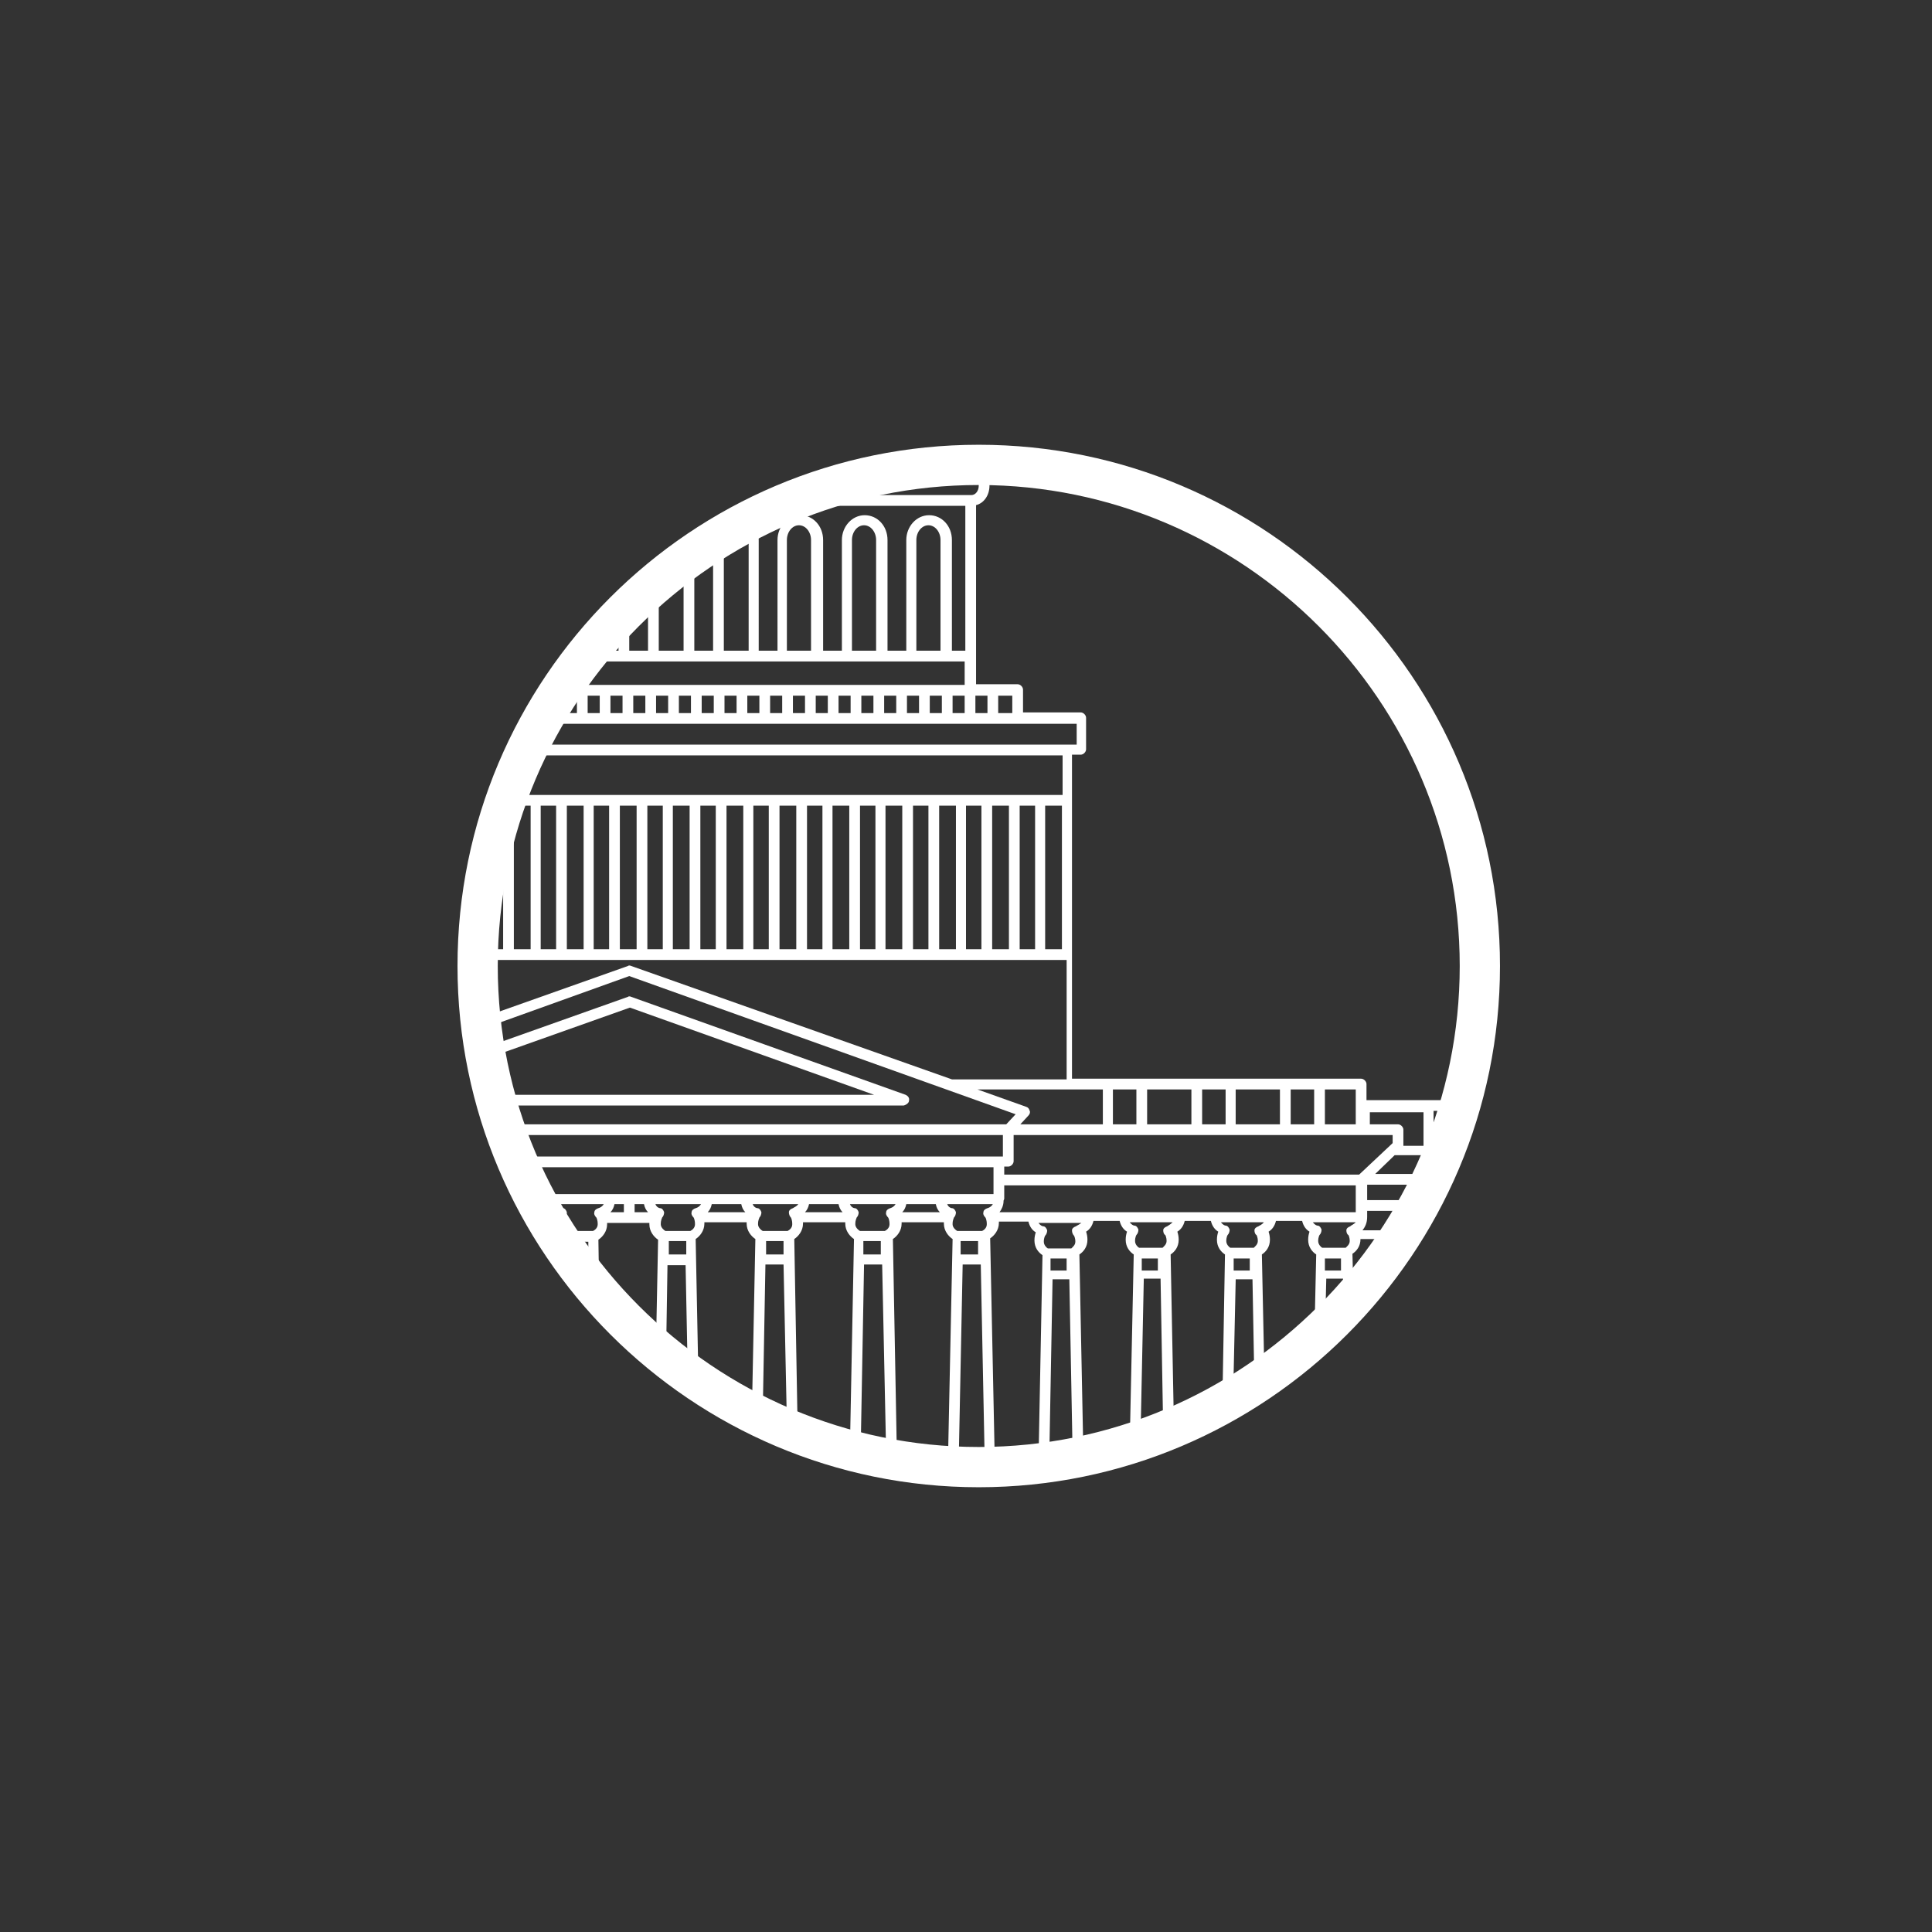
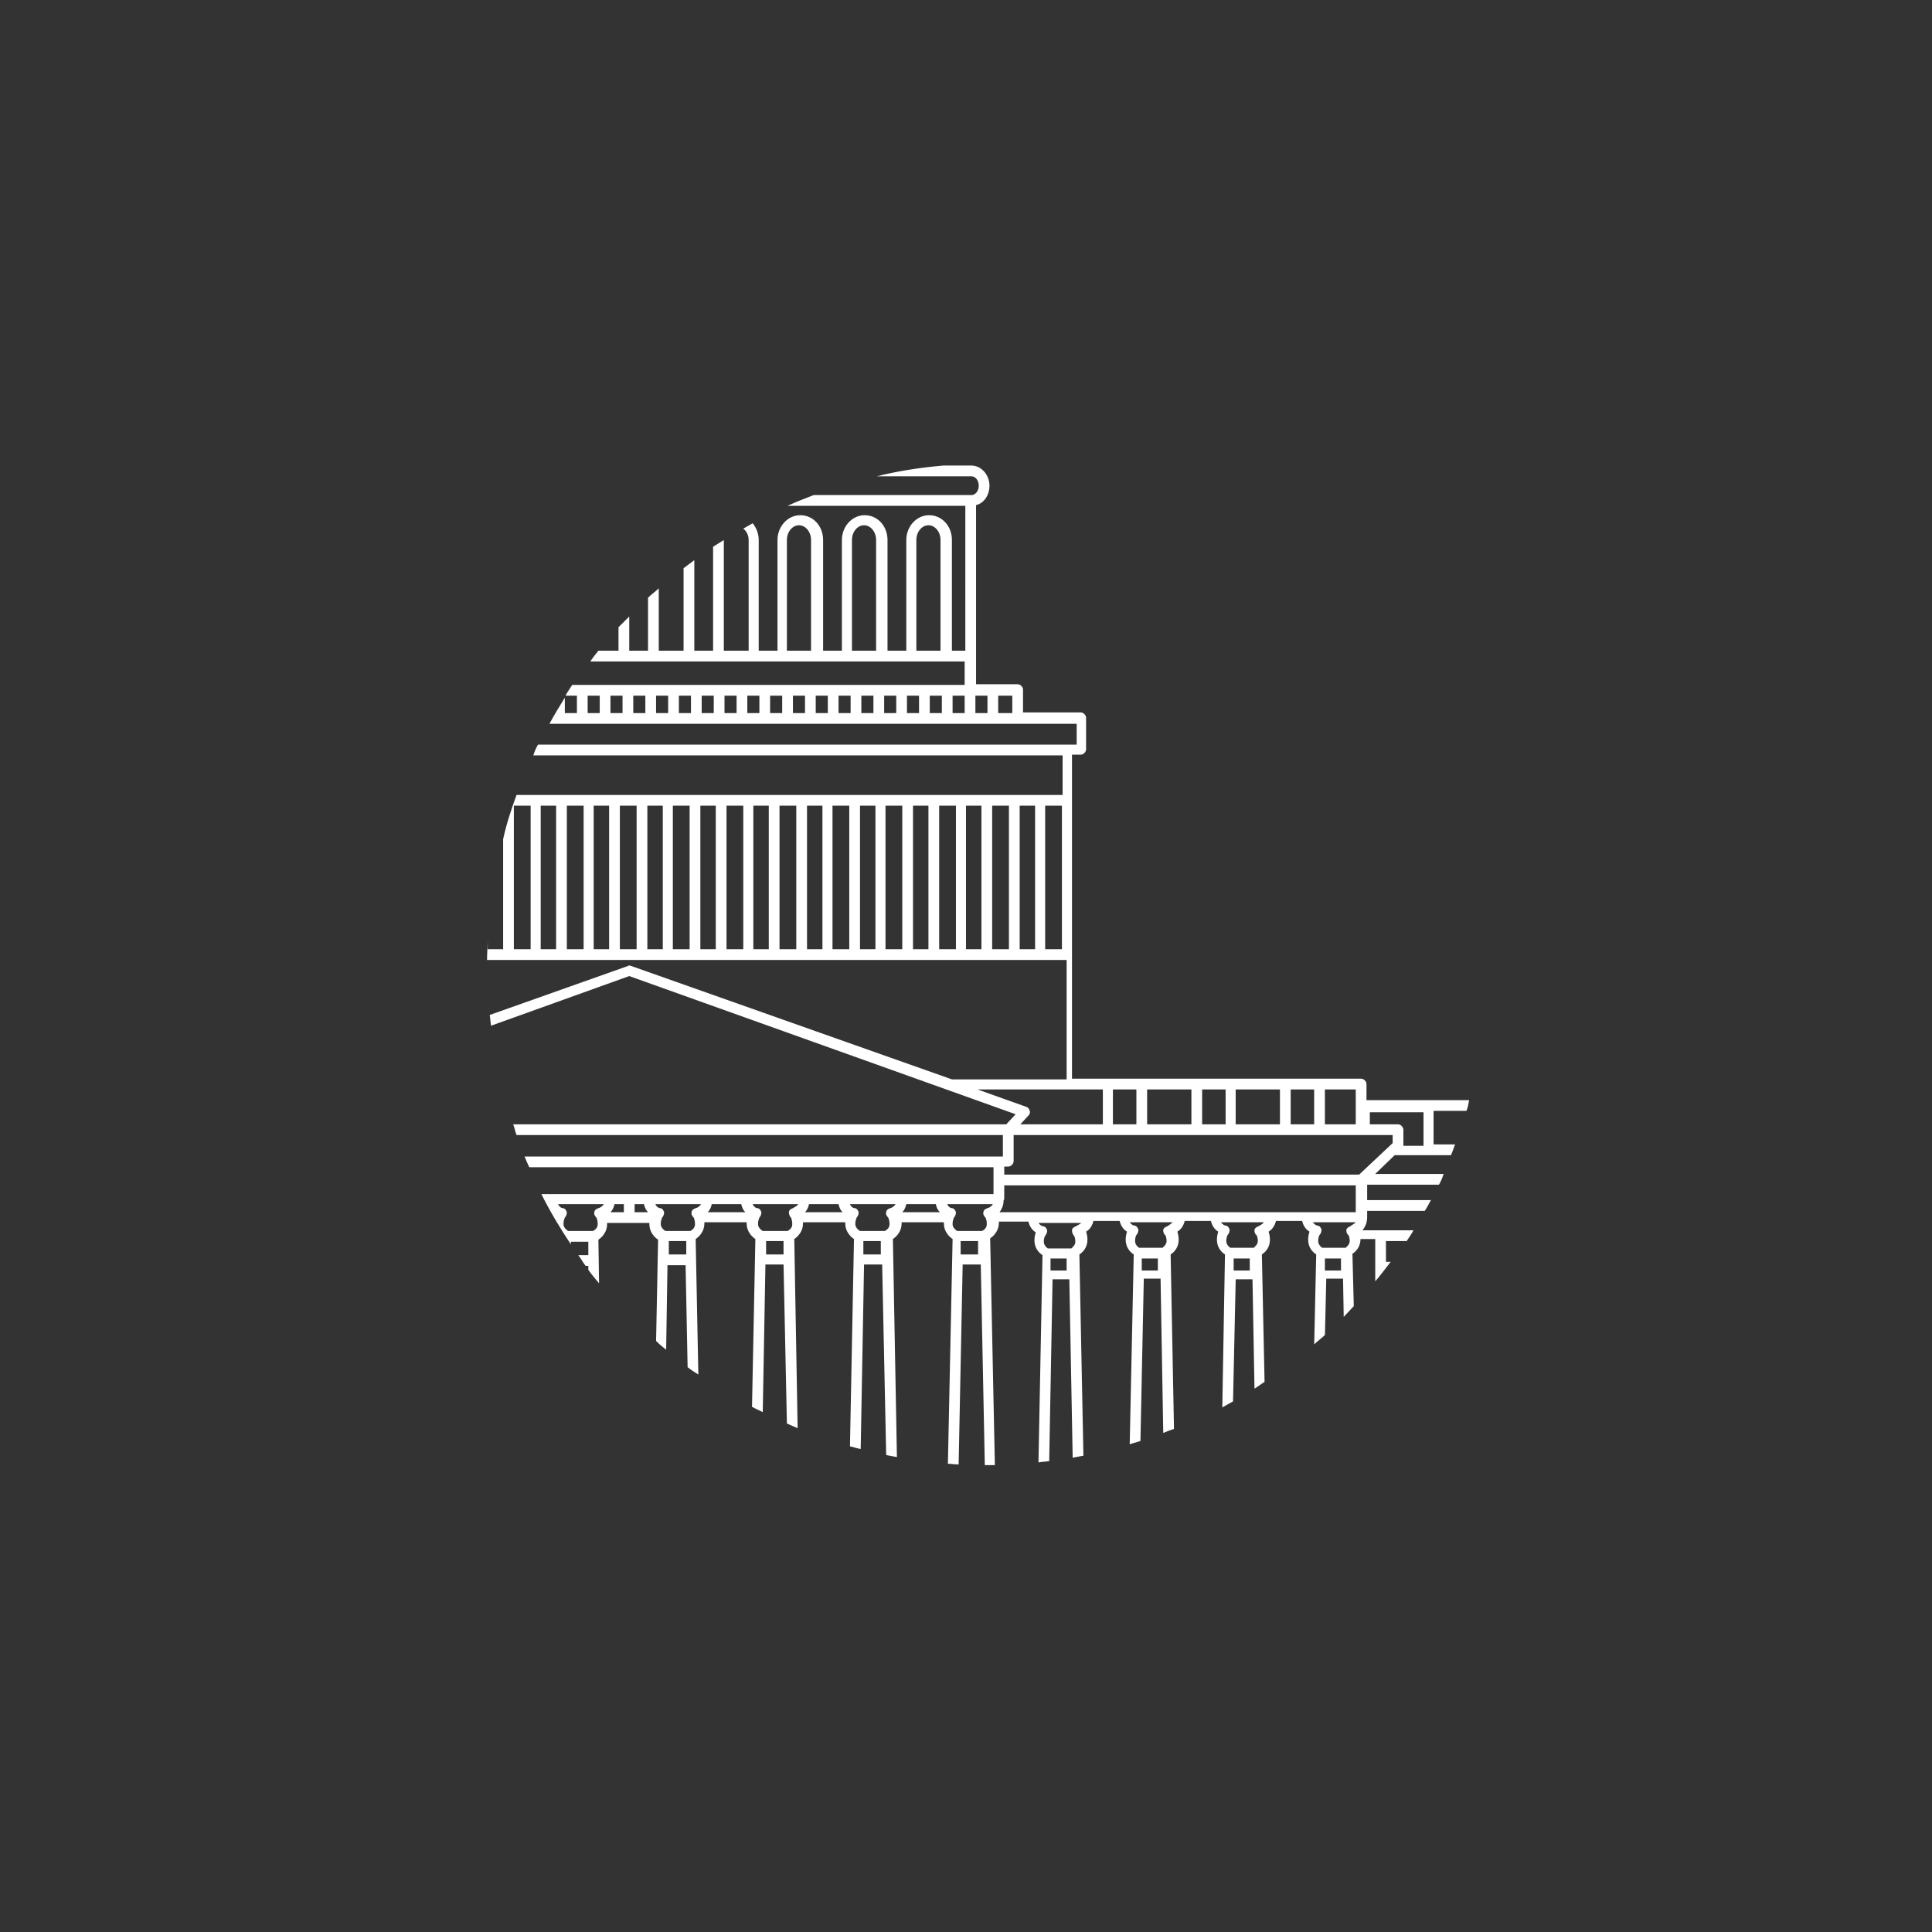
<svg xmlns="http://www.w3.org/2000/svg" version="1.1" id="Layer_1" x="0px" y="0px" viewBox="0 0 288 288" style="enable-background:new 0 0 288 288;" xml:space="preserve">
  <rect x="0" y="0" width="288" height="288" fill="#333333" stroke="none" />
  <style type="text/css">
	.st0{opacity:0.9;fill:none;}
	.st1{fill:#FFFFFF;}
</style>
  <g>
    <circle class="st0" cx="145.9" cy="144" r="74.7" />
    <g>
      <path class="st1" d="M203.7,164.2v-2.6c0-0.4-0.4-0.8-0.8-0.8h-6.2h-5.1h-8.2h-5.1h-8.2h-5.1h-5.2v-17.8v-0.8v-0.8h0v-21.4h0v-0.8    v-0.8v-5.9h1.3c0.4,0,0.8-0.4,0.8-0.8v-4.7c0-0.4-0.4-0.8-0.8-0.8H154h-1.5v-3.4c0-0.4-0.4-0.8-0.8-0.8h-1.6H148h-2.5v-4.3V75.3    c1.2-0.3,2-1.5,2-2.9c0-1.6-1.2-3-2.7-3h-4.2v0c-3.4,0.3-6.7,0.8-9.9,1.6h9.1h5c0.6,0,1.1,0.6,1.1,1.4c0,0.8-0.5,1.4-1.1,1.4h-0.1    h-23.4c-1.3,0.5-2.6,1-3.9,1.6h26.5V97h-2V80.5c0-2.1-1.5-3.7-3.4-3.7c-1.9,0-3.4,1.7-3.4,3.7V97h-2.8V80.5c0-2.1-1.5-3.7-3.4-3.7    c-1.9,0-3.4,1.7-3.4,3.7V97h-2.8V80.5c0-2.1-1.5-3.7-3.4-3.7c-1.9,0-3.4,1.7-3.4,3.7V97h-2.8V80.5c0-1-0.4-1.9-0.9-2.5    c-0.5,0.3-0.9,0.5-1.4,0.8c0.5,0.4,0.8,1,0.8,1.7V97h-3.7V80.5c0,0,0,0,0,0c-0.5,0.3-1.1,0.7-1.6,1V97h-2.8V83.5    c-0.5,0.4-1.1,0.8-1.6,1.2V97h-3.7v-9.3c-0.5,0.5-1.1,0.9-1.6,1.4V97h-2.8v-5.1c-0.5,0.5-1.1,1.1-1.6,1.6V97h-3    c-0.4,0.5-0.8,1-1.2,1.6h5h4.4h5.2h4.4h5.2h4.4h5.2h4.4h5.2h4.4h5.2h2.8v3.5H85.3c-0.3,0.5-0.7,1-1,1.6H86h0v2.6h-1.8v-2.3    c-0.8,1.3-1.6,2.6-2.3,3.9H148h6h6.5v3.1h-1.3h-8.2H80.2c-0.3,0.5-0.5,1-0.7,1.6h72.2h6.7v5.9h-2.5h-0.8h-3.9h-3.3h-0.8h-3.9H140    h-0.8h-3.9H132h-0.8h-3.9h-3.3h-0.8h-3.9h-3.3h-0.8h-3.9h-3.3h-0.8h-3.9h-3.3h-0.8h-3.9h-3.3h-0.8h-3.9h-3.3h-0.8h-3.9H77    c-0.8,2.2-1.5,4.3-2,6.6v16.4h-2.3v-1.4c0,1-0.1,2-0.1,3h3.1h0.8h3.3h3.9h0.8h3.3h3.9h0.8h3.3h3.9h0.8h3.3h3.9h0.8h3.3h3.9h0.8    h3.3h3.9h0.8h3.3h3.9h0.8h3.3h3.9h0.8h3.3h3.9h0.8h3.3h3.9h0.8h2.5v17.8h-17.1L94.1,144c-0.2-0.1-0.4-0.1-0.5,0L73,151.3    c0.1,0.5,0.1,1.1,0.2,1.6l20.6-7.4l57.6,20.6l-1.4,1.5H94.6h-0.8H76.5c0.2,0.5,0.3,1.1,0.5,1.6h16.8h0.8h54.9v3.2h-0.6H78.2    c0.2,0.5,0.4,1,0.7,1.6h69.2v4h-8h-5.8h-8.7h-5.8h-8.7h-5.8h-8.7h-5.8h-8.7h-1.4c1.3,2.6,2.8,5.1,4.4,7.5l0-0.4h2.6l0,2h-1.5    c0.4,0.5,0.7,1.1,1.1,1.6h0.4l0,0.6c0.5,0.7,1.1,1.4,1.6,2l-0.1-6.5c0.6-0.4,1.3-1.2,1.3-2.3c0-0.1,0-0.1,0-0.2h3.2c0,0,0,0,0,0    h3.1c0,0.1,0,0.1,0,0.2c0,1.1,0.7,1.9,1.3,2.3l-0.3,15.1c0.5,0.5,1,0.9,1.5,1.3l0.2-12.6h2.7l0.3,15.2c0.5,0.4,1.1,0.8,1.6,1.1    l-0.4-20.2c0.6-0.4,1.3-1.2,1.3-2.3c0-0.1,0-0.1,0-0.2h6.3c0,0.1,0,0.1,0,0.2c0,1.1,0.7,1.9,1.3,2.3l-0.5,25    c0.5,0.3,1,0.5,1.6,0.8l0.4-22h2.7l0.5,23.7c0.5,0.2,1.1,0.5,1.6,0.7l-0.5-28.2c0.6-0.4,1.3-1.2,1.3-2.3c0-0.1,0-0.1,0-0.2h6.3    c0,0.1,0,0.1,0,0.2c0,1.1,0.7,1.9,1.3,2.3l-0.6,30.9c0.5,0.1,1,0.3,1.6,0.4l0.5-27.5h2.7l0.6,28.4c0.5,0.1,1,0.2,1.6,0.3    l-0.6-32.5c0.6-0.4,1.3-1.2,1.3-2.3c0-0.1,0-0.1,0-0.2h6.3c0,0.1,0,0.1,0,0.2c0,1.1,0.7,1.9,1.3,2.3l-0.7,33.5    c0.5,0,1,0.1,1.6,0.1l0.6-29.8h2.7l0.6,29.9c0.3,0,0.6,0,0.8,0c0.2,0,0.5,0,0.7,0l-0.7-33.8c0.6-0.4,1.3-1.2,1.3-2.3    c0-0.1,0-0.1,0-0.2h4.4c0.2,0.8,0.6,1.3,1.1,1.6c-0.1,0.3-0.2,0.7-0.2,1.2c0,1.1,0.6,1.8,1.2,2.2l-0.6,30.9c0.5-0.1,1-0.1,1.6-0.2    l0.5-27.1h2.5l0.5,26.6c0.5-0.1,1-0.2,1.6-0.3l-0.6-30c0.6-0.4,1.2-1.1,1.2-2.2c0-0.5-0.1-0.9-0.2-1.2c0.5-0.3,0.9-0.8,1.1-1.6    h3.9c0.2,0.8,0.6,1.3,1.1,1.6c-0.1,0.3-0.2,0.7-0.2,1.2c0,1.1,0.6,1.8,1.2,2.2l-0.6,28.3c0.5-0.2,1.1-0.3,1.6-0.5l0.5-24.2h2.5    l0.4,23c0.5-0.2,1-0.4,1.6-0.6l-0.5-26c0.6-0.4,1.2-1.1,1.2-2.2c0-0.5-0.1-0.9-0.2-1.2c0.5-0.3,0.9-0.8,1.1-1.6h3.9    c0.2,0.8,0.6,1.3,1.1,1.6c-0.1,0.3-0.2,0.7-0.2,1.2c0,1.1,0.6,1.8,1.2,2.2l-0.4,22.8c0.5-0.3,1.1-0.6,1.6-0.9l0.4-18.2h2.5    l0.3,16.3c0.5-0.3,1-0.7,1.5-1l-0.4-19c0.6-0.4,1.2-1.1,1.2-2.2c0-0.5-0.1-0.9-0.2-1.2c0.5-0.3,0.9-0.8,1.1-1.6h3.9    c0.2,0.8,0.6,1.3,1.1,1.6c-0.1,0.3-0.2,0.7-0.2,1.2c0,1.1,0.6,1.8,1.2,2.2l-0.3,13.4c0.5-0.5,1.1-0.9,1.6-1.4l0.2-8.4h2.5l0.1,5.7    c0.5-0.5,1-1.1,1.5-1.6l-0.2-7.8c0.6-0.4,1.2-1.1,1.2-2.2c0,0,0,0,0,0c0.1,0,0.1,0,0.2,0h2v6.3c0.8-0.9,1.5-1.9,2.3-2.9h-0.7V185    h3.1c0.3-0.5,0.7-1,1-1.6h-4.9h-2.7c0.4-0.5,0.7-1.1,0.7-2v-0.9h8.6c0.3-0.5,0.6-1,0.9-1.6h-9.5v-2.3h10.7c0.3-0.5,0.5-1,0.7-1.6    h-10.2l2.9-2.8h0.1h5h3.3c0.2-0.5,0.4-1,0.6-1.6h-3.2v-5h4.9c0.2-0.5,0.3-1,0.4-1.6h-6.1H203.7z M121,97h-3.7V80.5    c0-1.2,0.8-2.2,1.8-2.2s1.8,1,1.8,2.2V97z M130.6,97H127V80.5c0-1.2,0.8-2.2,1.8-2.2c1,0,1.8,1,1.8,2.2V97z M140.3,97h-3.7V80.5    c0-1.2,0.8-2.2,1.8-2.2s1.8,1,1.8,2.2V97z M89.4,106.3h-1.8v-2.6h1.8h0V106.3z M92.8,106.3H91v-2.6h1.8h0V106.3z M96.2,106.3h-1.8    v-2.6h1.8h0V106.3z M99.6,106.3h-1.8v-2.6h1.8h0V106.3z M103,106.3h-1.8v-2.6h1.8h0V106.3z M106.4,106.3h-1.8v-2.6h1.8h0V106.3z     M109.8,106.3H108v-2.6h1.8h0V106.3z M113.2,106.3h-1.8v-2.6h1.8h0V106.3z M116.6,106.3h-1.8v-2.6h1.8h0V106.3z M120,106.3h-1.8    v-2.6h1.8h0V106.3z M123.4,106.3h-1.8v-2.6h1.8h0V106.3z M126.8,106.3H125v-2.6h1.8h0V106.3z M130.2,106.3h-1.8v-2.6h1.8h0V106.3z     M133.6,106.3h-1.8v-2.6h1.8h0V106.3z M137,106.3h-1.8v-2.6h1.8h0V106.3z M140.4,106.3h-1.8v-2.6h1.8h0V106.3z M143.8,106.3H142    v-2.6h1.8h0V106.3z M147.2,106.3h-1.8v-2.6h1.8h0V106.3z M150.9,106.3h-2.1v-2.6h1.3h0.8V106.3z M79.1,141.5h-2.5v-21.4h2.5V141.5    z M82.9,141.5h-2.3v-21.4h2.3V141.5z M87,141.5h-2.5v-21.4H87V141.5z M90.8,141.5h-2.3v-21.4h2.3V141.5z M94.9,141.5h-2.5v-21.4    h2.5V141.5z M98.8,141.5h-2.3v-21.4h2.3V141.5z M102.8,141.5h-2.5v-21.4h2.5V141.5z M106.7,141.5h-2.3v-21.4h2.3V141.5z     M110.8,141.5h-2.5v-21.4h2.5V141.5z M114.6,141.5h-2.3v-21.4h2.3V141.5z M118.7,141.5h-2.5v-21.4h2.5V141.5z M122.6,141.5h-2.3    v-21.4h2.3V141.5z M126.6,141.5h-2.5v-21.4h2.5V141.5z M130.5,141.5h-2.3v-21.4h2.3V141.5z M134.6,141.5H132v-21.4h2.5V141.5z     M138.4,141.5h-2.3v-21.4h2.3V141.5z M142.5,141.5H140v-21.4h2.5V141.5z M146.3,141.5h-2.3v-21.4h2.3V141.5z M150.4,141.5h-2.5    v-21.4h2.5V141.5z M154.3,141.5H152v-21.4h2.3V141.5z M158.3,141.5h-2.5v-21.4h2.5V141.5z M89.2,180.1c-0.3,0.1-0.6,0.3-0.6,0.6    c-0.1,0.3,0.1,0.6,0.3,0.8c0,0,0.2,0.3,0.2,1c0,0.6-0.5,0.9-0.7,1h-3.7c-0.2-0.1-0.7-0.5-0.7-1c0-0.7,0.2-0.9,0.2-1    c0.2-0.2,0.3-0.5,0.3-0.8c-0.1-0.3-0.3-0.6-0.6-0.6c-0.1,0-0.5-0.1-0.7-0.6h6.8C89.7,180,89.2,180.1,89.2,180.1z M93,180.7h-2    c0.3-0.3,0.5-0.7,0.6-1.2H93V180.7z M94.6,180.7v-1.2H96c0.1,0.5,0.3,0.9,0.6,1.2H94.6z M99.7,187l0-2h2.6l0,2H99.7z M103.7,180.1    c-0.3,0.1-0.6,0.3-0.6,0.6c-0.1,0.3,0.1,0.6,0.3,0.8c0,0,0.2,0.3,0.2,1c0,0.6-0.5,0.9-0.7,1h-3.7c-0.2-0.1-0.7-0.5-0.7-1    c0-0.7,0.2-0.9,0.2-1c0.2-0.2,0.3-0.5,0.3-0.8c-0.1-0.3-0.3-0.6-0.6-0.6c-0.1,0-0.5-0.1-0.7-0.6h6.8    C104.2,180,103.7,180.1,103.7,180.1z M105.5,180.7c0.3-0.3,0.5-0.7,0.6-1.2h4.4c0.1,0.5,0.3,0.9,0.6,1.2H105.5z M114.2,187l0-2    h2.6l0,2H114.2z M118.2,180.1c-0.3,0.1-0.6,0.3-0.6,0.6c0,0.3,0.1,0.6,0.3,0.8c0,0,0.2,0.3,0.2,1c0,0.6-0.5,0.9-0.7,1h-3.7    c-0.2-0.1-0.7-0.5-0.7-1c0-0.7,0.2-0.9,0.2-1c0.2-0.2,0.3-0.5,0.3-0.8c-0.1-0.3-0.3-0.6-0.6-0.6c-0.1,0-0.5-0.1-0.7-0.6h6.8    C118.7,179.9,118.3,180,118.2,180.1z M120,180.7c0.3-0.3,0.5-0.7,0.6-1.2h4.4c0.1,0.5,0.3,0.9,0.6,1.2H120z M128.7,187l0-2h2.6    l0,2H128.7z M132.7,180.1c-0.3,0.1-0.6,0.3-0.6,0.6c-0.1,0.3,0.1,0.6,0.3,0.8c0,0,0.2,0.3,0.2,1c0,0.6-0.5,0.9-0.7,1h-3.7    c-0.2-0.1-0.7-0.5-0.7-1c0-0.7,0.2-0.9,0.2-1c0.2-0.2,0.3-0.5,0.3-0.8c-0.1-0.3-0.3-0.6-0.6-0.6c-0.1,0-0.5-0.1-0.7-0.6h6.8    C133.2,180,132.7,180.1,132.7,180.1z M134.5,180.7c0.3-0.3,0.5-0.7,0.6-1.2h4.4c0.1,0.5,0.3,0.9,0.6,1.2H134.5z M143.2,187l0-2    h2.6l0,2H143.2z M147.2,180.1c-0.3,0.1-0.6,0.3-0.6,0.6c-0.1,0.3,0.1,0.6,0.3,0.8c0,0,0.2,0.3,0.2,1c0,0.6-0.5,0.9-0.7,1h-3.7    c-0.2-0.1-0.7-0.5-0.7-1c0-0.7,0.2-0.9,0.2-1c0.2-0.2,0.3-0.5,0.3-0.8c-0.1-0.3-0.3-0.6-0.6-0.6c-0.1,0-0.5-0.1-0.7-0.6h6.8    C147.7,180,147.2,180.1,147.2,180.1z M197.5,162.4h4.6v5.2h-4.6V162.4z M192.4,162.4h3.5v5.2h-3.5V162.4z M184.2,162.4h6.6v5.2    h-6.6V162.4z M179.2,162.4h3.5v5.2h-3.5V162.4z M171,162.4h6.6v5.2H171V162.4z M165.9,162.4h3.5v5.2h-3.5V162.4z M145.7,162.4    h13.5h5.2v5.2h-12.3l1.2-1.3c0.2-0.2,0.3-0.5,0.2-0.7c-0.1-0.3-0.2-0.5-0.5-0.6L145.7,162.4z M156.6,189.4l0-1.8h2.4l0,1.8H156.6z     M160.4,182.8c-0.3,0.1-0.6,0.3-0.6,0.6c0,0.3,0.1,0.6,0.3,0.8c0,0,0.2,0.3,0.2,0.9c0,0.5-0.4,0.8-0.6,1h-3.5    c-0.2-0.1-0.6-0.5-0.6-1c0-0.6,0.2-0.9,0.2-0.9c0.2-0.2,0.3-0.5,0.3-0.8c-0.1-0.3-0.3-0.6-0.6-0.6c-0.1,0-0.4-0.1-0.7-0.5h6.4    C160.8,182.6,160.5,182.7,160.4,182.8z M170.2,189.4l0-1.8h2.4l0,1.8H170.2z M174,182.8c-0.3,0.1-0.6,0.3-0.6,0.6    c0,0.3,0.1,0.6,0.3,0.7c0,0,0.2,0.3,0.2,0.9c0,0.5-0.4,0.8-0.6,1h-3.5c-0.2-0.1-0.6-0.5-0.6-1c0-0.6,0.2-0.9,0.2-0.9    c0.2-0.2,0.3-0.5,0.3-0.8c-0.1-0.3-0.3-0.6-0.6-0.6c-0.1,0-0.4-0.1-0.7-0.5h6.4C174.4,182.6,174.1,182.7,174,182.8z M183.9,189.4    l0-1.8h2.4l0,1.8H183.9z M187.6,182.8c-0.3,0.1-0.6,0.3-0.6,0.6c0,0.3,0.1,0.6,0.3,0.7c0,0,0.2,0.3,0.2,0.9c0,0.5-0.4,0.8-0.6,1    h-3.5c-0.2-0.1-0.6-0.5-0.6-1c0-0.6,0.2-0.9,0.2-0.9c0.2-0.2,0.3-0.5,0.3-0.8c-0.1-0.3-0.3-0.6-0.6-0.6c-0.1,0-0.4-0.1-0.7-0.5    h6.4C188.1,182.6,187.7,182.7,187.6,182.8z M197.5,189.4l0-1.8h2.4l0,1.8H197.5z M201.3,182.8c-0.3,0.1-0.6,0.3-0.6,0.6    c0,0.3,0.1,0.6,0.3,0.7c0,0,0.2,0.3,0.2,0.9c0,0.5-0.4,0.8-0.6,1h-3.5c-0.2-0.1-0.6-0.5-0.6-1c0-0.6,0.2-0.9,0.2-0.9    c0.2-0.2,0.3-0.5,0.3-0.8c-0.1-0.3-0.3-0.6-0.6-0.6c-0.1,0-0.4-0.1-0.7-0.5h6.4C201.7,182.6,201.3,182.7,201.3,182.8z     M202.1,180.7h-7.5h-5.3h-8.3h-5.3h-8.3H162h-8.3H149c0.3-0.4,0.6-1,0.6-1.7c0-0.1,0.1-0.2,0.1-0.3v-2h49.8h2.6V180.7z     M207.6,170.4l-5,4.7h-3.9h-49v-1.2h0.6c0.4,0,0.8-0.4,0.8-0.8v-3.9h51.8h4.7V170.4z M212.2,170.8h-3c0,0,0,0,0,0v-2.4    c0-0.4-0.4-0.8-0.8-0.8h-4.2v-1.8h8V170.8z" />
-       <path class="st1" d="M135.5,164.1c0.1-0.4-0.1-0.7-0.5-0.9l-40.9-14.6c-0.2-0.1-0.4-0.1-0.5,0l-20,7.1c0.1,0.5,0.2,1,0.3,1.6    l20-7.1l36.4,13H75.1c0.1,0.5,0.3,1,0.4,1.6h59.2C135.1,164.7,135.5,164.4,135.5,164.1z" />
    </g>
-     <path class="st1" d="M145.9,221.7c-42.8,0-77.7-34.8-77.7-77.7s34.8-77.7,77.7-77.7s77.7,34.8,77.7,77.7S188.7,221.7,145.9,221.7z    M145.9,72.3c-39.5,0-71.7,32.2-71.7,71.7s32.2,71.7,71.7,71.7s71.7-32.2,71.7-71.7S185.4,72.3,145.9,72.3z" />
  </g>
</svg>